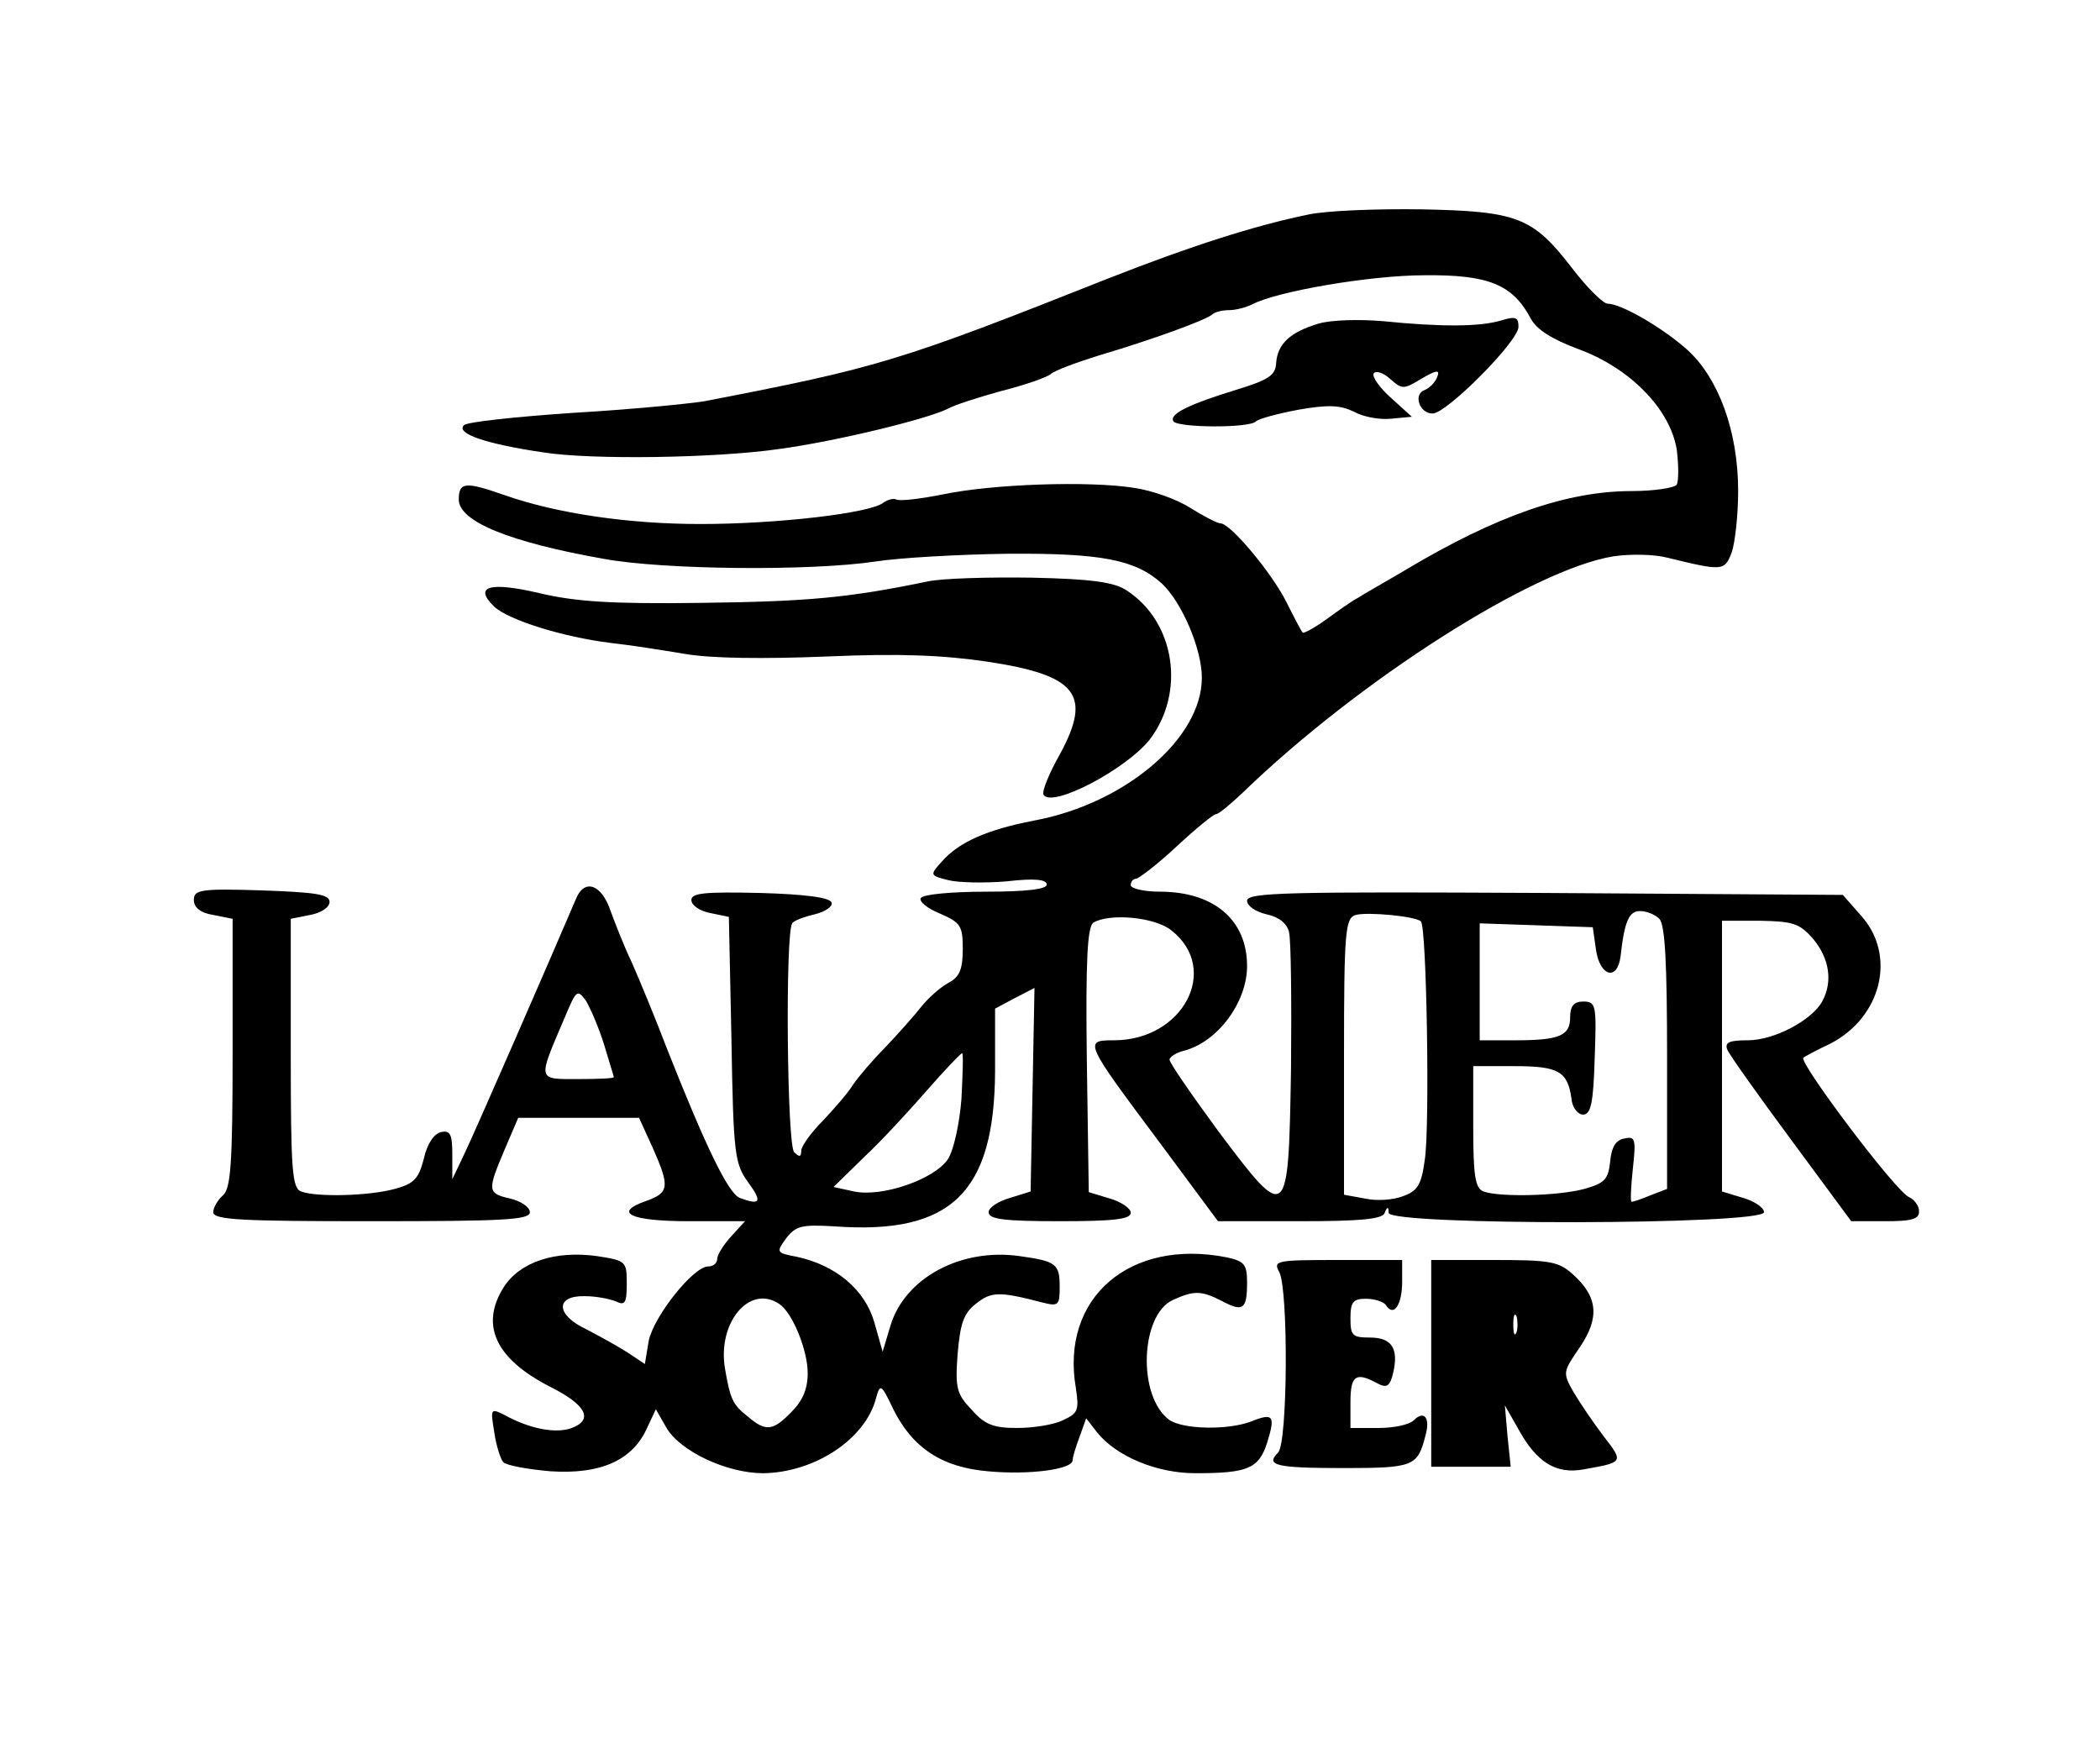
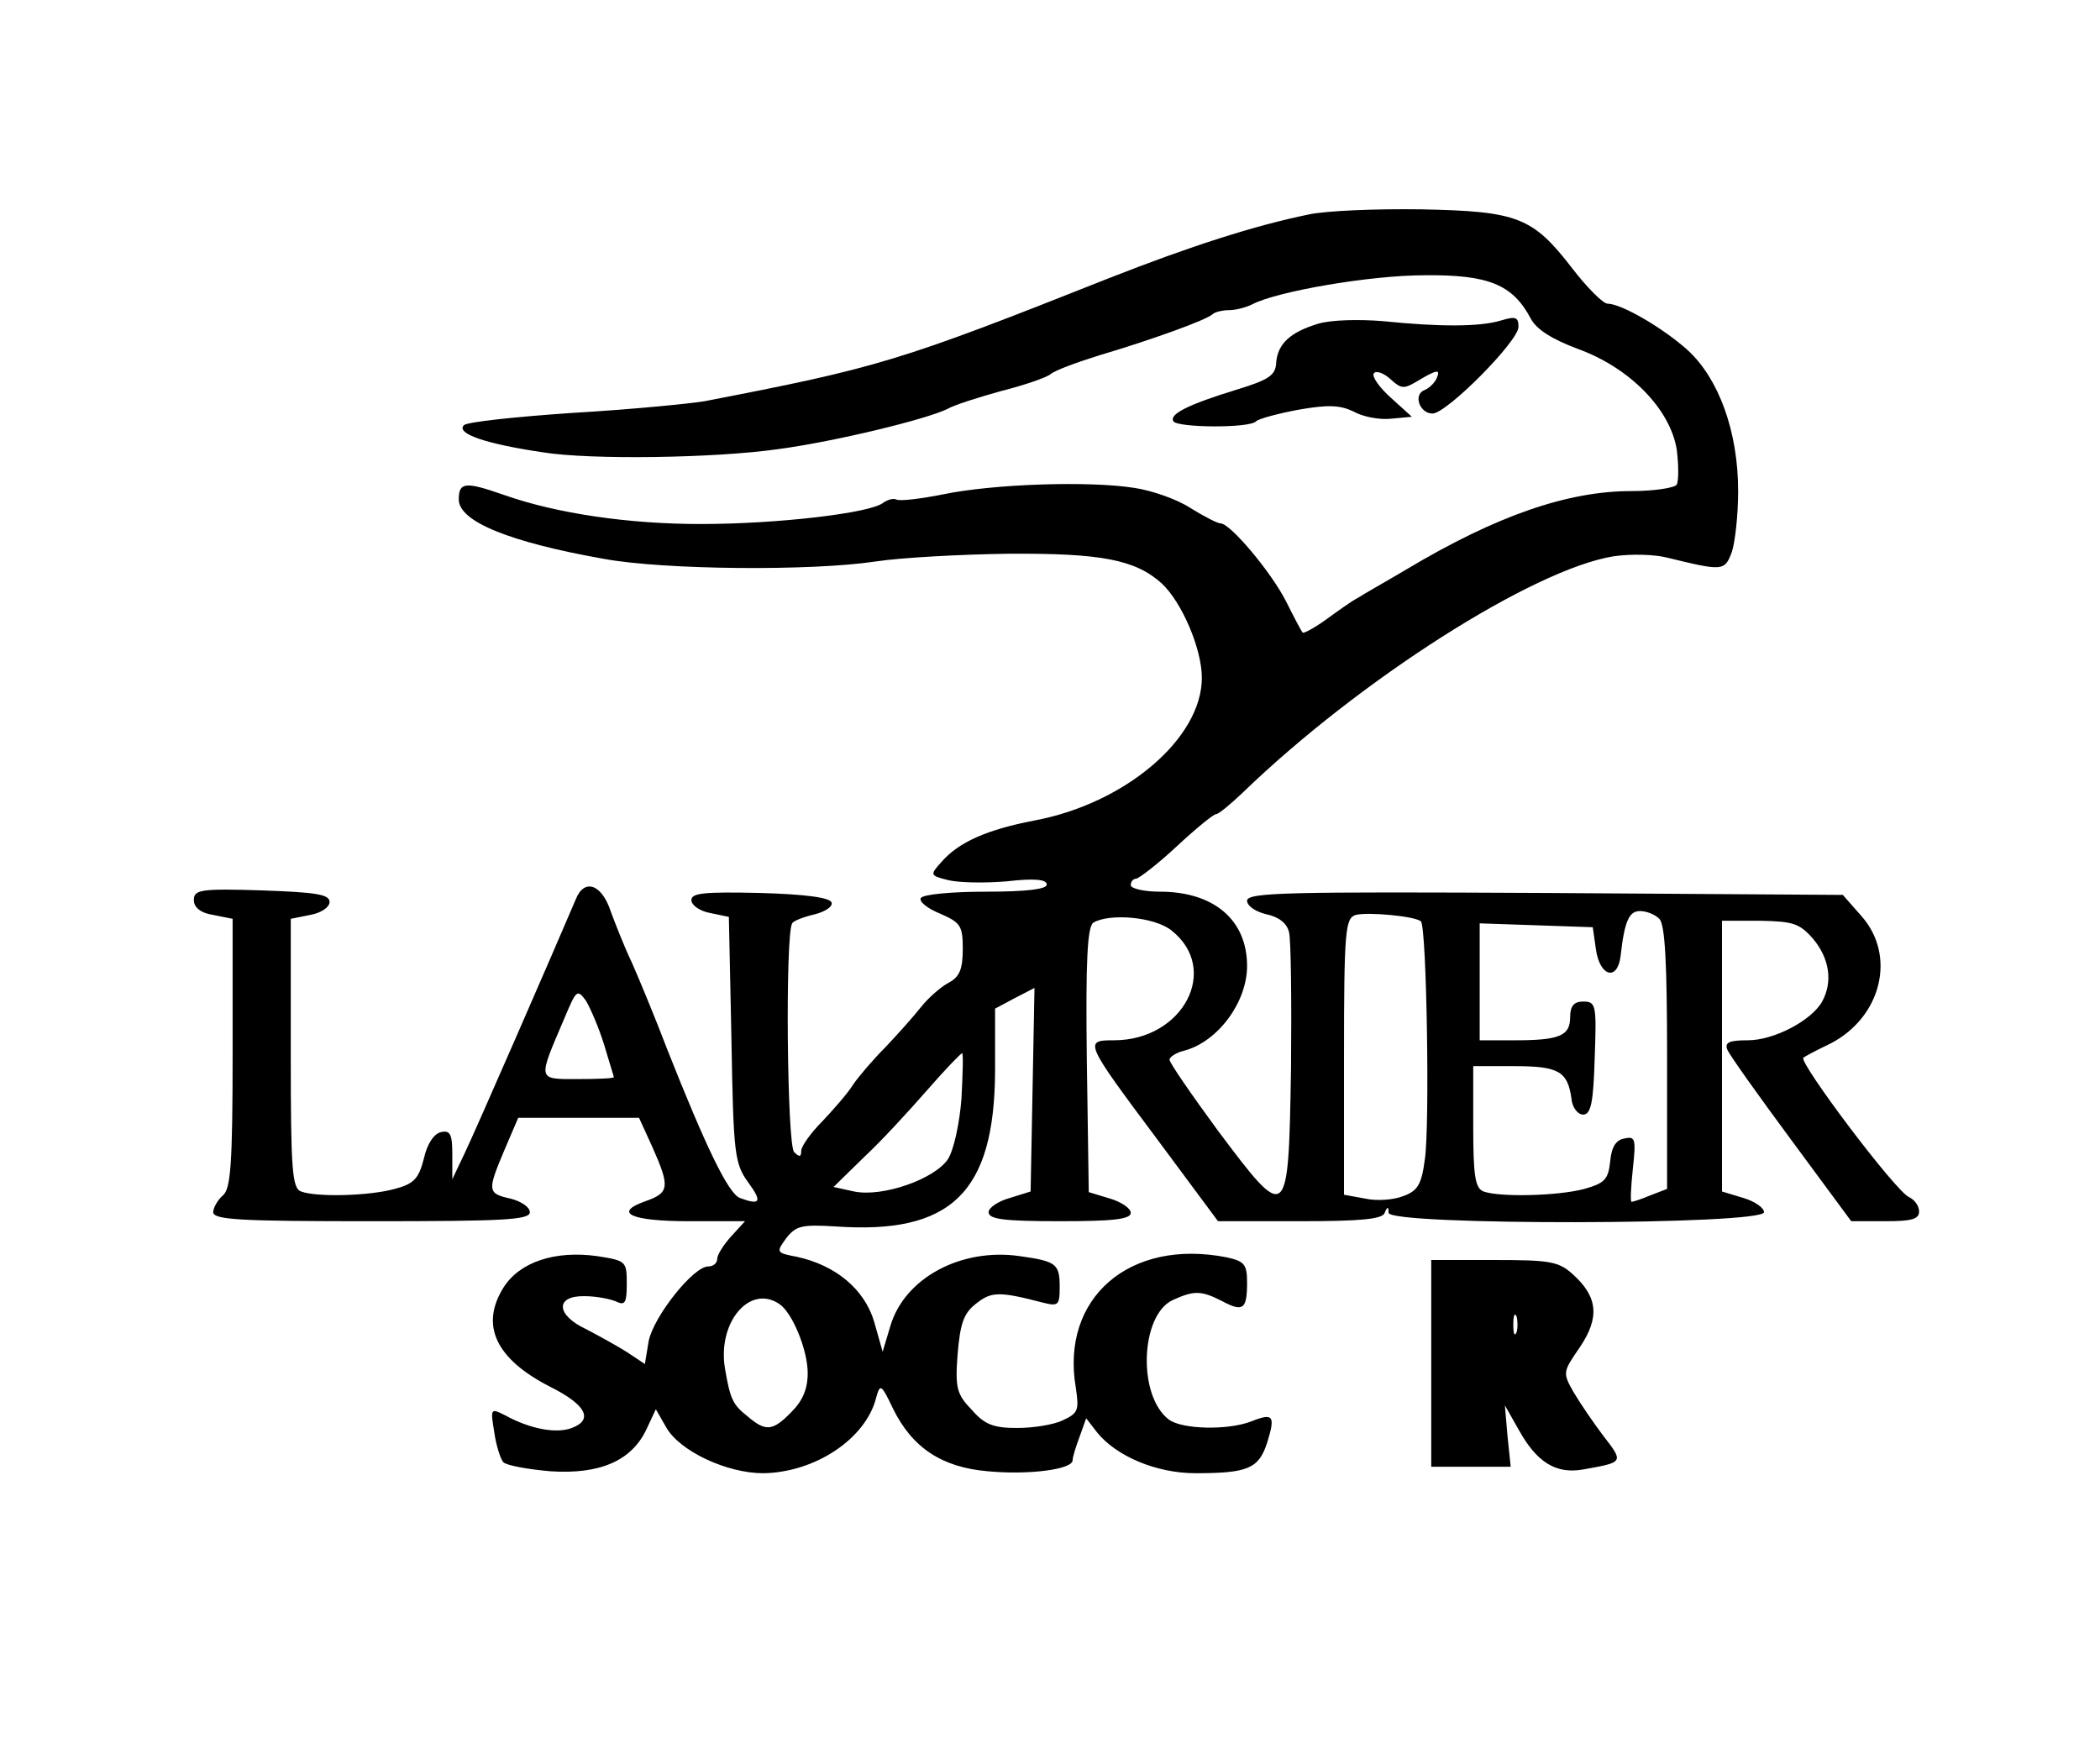
<svg xmlns="http://www.w3.org/2000/svg" version="1.0" width="325" height="273" viewBox="0 0 325 273" preserveAspectRatio="xMidYMid meet">
  <g transform="translate(0,273) scale(0.1,-0.1)" fill="#000000" stroke="none">
    <path d="M2025 2398 c-83 -17 -183 -49 -310 -99 -325 -129 -356 -138 -625 -190 -25 -4 -117 -13 -204 -18 -88 -6 -163 -14 -168 -19 -13 -13 34 -29 122 -42 74 -12 268 -9 365 5 89 12 228 46 261 62 10 6 48 18 84 28 36 9 70 21 76 26 7 6 40 18 75 29 81 24 167 55 176 64 3 3 15 6 25 6 10 0 26 4 36 9 38 20 182 45 267 45 98 1 136 -14 164 -67 9 -17 33 -32 73 -47 80 -29 143 -93 153 -156 3 -24 3 -48 0 -54 -3 -5 -35 -10 -70 -10 -99 0 -209 -38 -348 -121 -32 -19 -66 -38 -75 -44 -10 -5 -32 -21 -50 -34 -18 -13 -35 -22 -36 -20 -2 2 -13 23 -25 47 -23 46 -87 122 -102 122 -5 0 -26 11 -47 24 -20 13 -59 27 -87 31 -70 11 -218 6 -295 -10 -35 -7 -68 -11 -73 -8 -4 2 -13 0 -20 -5 -19 -16 -163 -33 -283 -33 -110 0 -222 16 -304 45 -60 21 -70 20 -70 -7 0 -34 78 -66 225 -92 93 -17 320 -19 420 -4 39 6 131 11 205 12 144 1 197 -9 238 -46 31 -29 62 -101 62 -146 0 -94 -119 -195 -260 -221 -72 -14 -116 -33 -143 -64 -18 -20 -18 -21 10 -28 15 -4 56 -5 91 -2 43 5 62 3 62 -5 0 -7 -30 -11 -94 -11 -52 0 -98 -4 -101 -10 -3 -5 10 -16 30 -24 32 -14 35 -19 35 -55 0 -31 -5 -43 -22 -52 -13 -7 -32 -24 -43 -38 -11 -14 -36 -42 -55 -62 -19 -19 -42 -46 -50 -58 -8 -13 -30 -38 -47 -56 -18 -18 -33 -39 -33 -46 0 -10 -3 -10 -11 -2 -11 11 -14 337 -3 354 2 4 18 10 35 14 16 4 28 12 26 18 -2 8 -41 13 -110 15 -87 2 -107 0 -107 -11 0 -8 13 -17 29 -20 l29 -6 4 -190 c3 -178 5 -192 26 -221 22 -30 19 -36 -13 -24 -18 7 -53 80 -112 229 -19 50 -44 110 -55 135 -12 25 -26 61 -33 80 -14 42 -41 51 -54 18 -34 -80 -156 -360 -172 -393 l-19 -40 0 38 c0 31 -3 38 -17 35 -11 -2 -22 -18 -27 -41 -8 -31 -15 -39 -45 -47 -40 -11 -121 -13 -145 -4 -14 5 -16 34 -16 214 l0 208 30 6 c17 3 30 12 30 20 0 12 -21 15 -105 18 -95 3 -105 1 -105 -15 0 -11 10 -20 30 -23 l30 -6 0 -208 c0 -172 -3 -210 -15 -220 -8 -7 -15 -19 -15 -26 0 -12 44 -14 245 -14 205 0 245 2 245 14 0 8 -14 17 -30 21 -36 8 -36 12 -9 76 l21 49 94 0 93 0 21 -46 c27 -61 26 -70 -11 -83 -51 -18 -23 -31 68 -31 l86 0 -21 -23 c-12 -13 -22 -29 -22 -35 0 -7 -6 -12 -14 -12 -23 0 -84 -77 -92 -115 l-6 -36 -27 18 c-14 9 -43 25 -64 36 -47 22 -48 52 -2 51 17 0 38 -4 48 -8 14 -7 17 -3 17 27 0 35 -1 36 -46 43 -65 9 -120 -9 -145 -49 -36 -58 -12 -110 72 -153 56 -28 68 -51 34 -64 -24 -9 -64 -2 -104 20 -22 11 -22 10 -16 -27 3 -21 10 -42 14 -46 5 -5 38 -11 73 -14 76 -5 125 16 148 64 l15 32 16 -28 c21 -37 94 -71 150 -71 80 1 159 53 175 117 6 22 8 21 26 -17 30 -61 76 -91 147 -97 64 -6 131 3 131 17 0 5 5 21 11 37 l10 28 17 -22 c30 -37 92 -63 152 -63 81 0 98 7 111 47 13 42 10 47 -25 33 -37 -14 -107 -12 -127 3 -49 37 -44 162 6 185 33 15 44 15 77 -2 32 -17 38 -12 38 29 0 28 -4 33 -31 39 -151 30 -258 -63 -234 -202 5 -34 4 -39 -20 -50 -14 -7 -46 -12 -71 -12 -36 0 -50 5 -70 28 -23 24 -26 33 -22 86 4 47 9 63 28 78 24 19 35 20 104 2 24 -6 26 -4 26 24 0 36 -5 40 -62 48 -91 13 -178 -34 -200 -108 l-12 -40 -13 46 c-15 51 -60 88 -120 101 -32 6 -32 7 -16 29 15 19 24 21 75 18 180 -13 247 52 248 240 l0 97 30 16 31 16 -3 -158 -3 -157 -32 -10 c-18 -5 -33 -15 -33 -22 0 -11 24 -14 110 -14 83 0 110 3 110 13 0 7 -15 17 -32 22 l-33 10 -3 204 c-2 157 1 206 10 213 25 15 95 9 121 -12 76 -60 18 -170 -89 -170 -47 0 -46 -2 69 -156 l92 -124 127 0 c92 0 128 3 131 13 4 10 6 10 6 0 1 -20 581 -19 581 1 0 7 -15 17 -32 22 l-33 10 0 209 0 210 59 0 c51 -1 61 -4 82 -28 25 -30 31 -66 14 -97 -16 -29 -74 -60 -115 -60 -28 0 -36 -3 -32 -14 3 -8 48 -71 99 -140 l93 -126 53 0 c40 0 52 3 52 15 0 9 -7 18 -15 22 -20 7 -173 211 -164 216 2 2 21 12 42 22 79 41 102 136 48 197 l-29 33 -461 3 c-397 2 -461 1 -461 -12 0 -8 13 -17 30 -21 19 -4 32 -14 35 -28 3 -12 4 -107 3 -212 -4 -238 -5 -239 -113 -95 -41 56 -75 105 -75 110 0 4 10 11 23 14 52 14 97 75 97 131 0 71 -51 115 -135 115 -25 0 -45 5 -45 10 0 6 4 10 8 10 4 0 33 22 63 50 29 27 57 50 61 50 4 0 22 15 41 33 181 175 450 346 574 366 27 4 64 3 83 -2 86 -21 89 -21 100 8 5 14 10 57 10 95 0 92 -30 174 -78 218 -39 35 -103 72 -124 72 -7 0 -32 25 -55 55 -61 79 -84 88 -233 91 -69 1 -147 -2 -175 -8z m174 -1094 c9 -8 14 -320 6 -369 -5 -38 -11 -48 -33 -56 -15 -6 -41 -8 -59 -4 l-33 6 0 214 c0 195 2 214 18 219 19 5 93 -2 101 -10z m369 4 c9 -9 12 -70 12 -215 l0 -203 -26 -10 c-14 -6 -27 -10 -29 -10 -2 0 -1 23 2 51 5 46 4 51 -13 47 -13 -2 -20 -13 -22 -35 -3 -28 -8 -34 -40 -43 -41 -11 -131 -13 -156 -4 -13 5 -16 24 -16 100 l0 94 64 0 c68 0 82 -8 88 -50 1 -14 10 -25 18 -25 12 0 16 18 18 88 3 82 2 87 -18 87 -14 0 -20 -7 -20 -24 0 -29 -16 -36 -86 -36 l-54 0 0 90 0 91 88 -3 87 -3 5 -35 c6 -41 33 -49 38 -10 6 54 13 70 30 70 10 0 23 -5 30 -12z m-1633 -195 c8 -27 15 -49 15 -50 0 -2 -25 -3 -56 -3 -63 0 -62 -3 -21 93 19 45 20 47 34 28 7 -12 20 -42 28 -68z m553 -83 c-3 -39 -12 -80 -21 -94 -21 -31 -101 -59 -145 -50 l-32 7 47 46 c27 25 70 72 98 104 27 31 52 57 54 57 2 0 1 -31 -1 -70z m-282 -318 c20 -13 44 -71 44 -107 0 -25 -8 -43 -25 -60 -29 -30 -40 -31 -68 -7 -23 18 -27 27 -35 74 -12 71 38 131 84 100z" />
    <path d="M2040 2229 c-43 -13 -63 -31 -65 -61 -1 -19 -12 -26 -61 -41 -75 -23 -105 -38 -98 -49 6 -10 118 -11 128 0 4 4 34 12 66 18 46 8 64 7 85 -3 14 -8 40 -13 58 -11 l32 3 -32 29 c-18 16 -30 33 -27 38 3 5 15 1 25 -8 19 -17 21 -17 49 0 24 14 29 14 24 2 -3 -8 -12 -17 -20 -20 -17 -7 -7 -36 13 -36 22 0 133 112 133 134 0 15 -4 17 -27 10 -33 -10 -95 -10 -183 -1 -37 3 -80 2 -100 -4z" />
-     <path d="M1435 1830 c-121 -25 -184 -31 -349 -33 -141 -2 -196 2 -251 15 -77 18 -103 11 -70 -21 23 -21 107 -47 180 -56 28 -3 79 -11 115 -17 40 -7 121 -8 220 -4 113 5 180 2 248 -8 139 -21 162 -51 113 -142 -17 -30 -29 -59 -26 -64 13 -21 127 39 164 85 56 73 40 182 -35 231 -19 13 -54 18 -147 20 -67 1 -140 -1 -162 -6z" />
-     <path d="M1980 761 c14 -28 13 -264 -2 -279 -20 -20 -4 -24 103 -24 107 0 113 3 125 50 8 28 -2 40 -18 24 -7 -7 -31 -12 -55 -12 l-43 0 0 40 c0 41 8 47 40 30 16 -9 21 -6 26 15 9 38 -2 55 -36 55 -27 0 -30 3 -30 30 0 25 4 30 24 30 14 0 28 -5 31 -10 12 -19 25 1 25 36 l0 34 -100 0 c-96 0 -100 -1 -90 -19z" />
    <path d="M2215 620 l0 -160 61 0 62 0 -5 48 -4 47 21 -37 c28 -51 58 -70 101 -62 62 11 62 11 31 51 -16 21 -37 52 -47 69 -17 30 -16 31 10 69 31 46 28 78 -11 113 -22 20 -36 22 -122 22 l-97 0 0 -160z m132 48 c-3 -7 -5 -2 -5 12 0 14 2 19 5 13 2 -7 2 -19 0 -25z" />
  </g>
</svg>